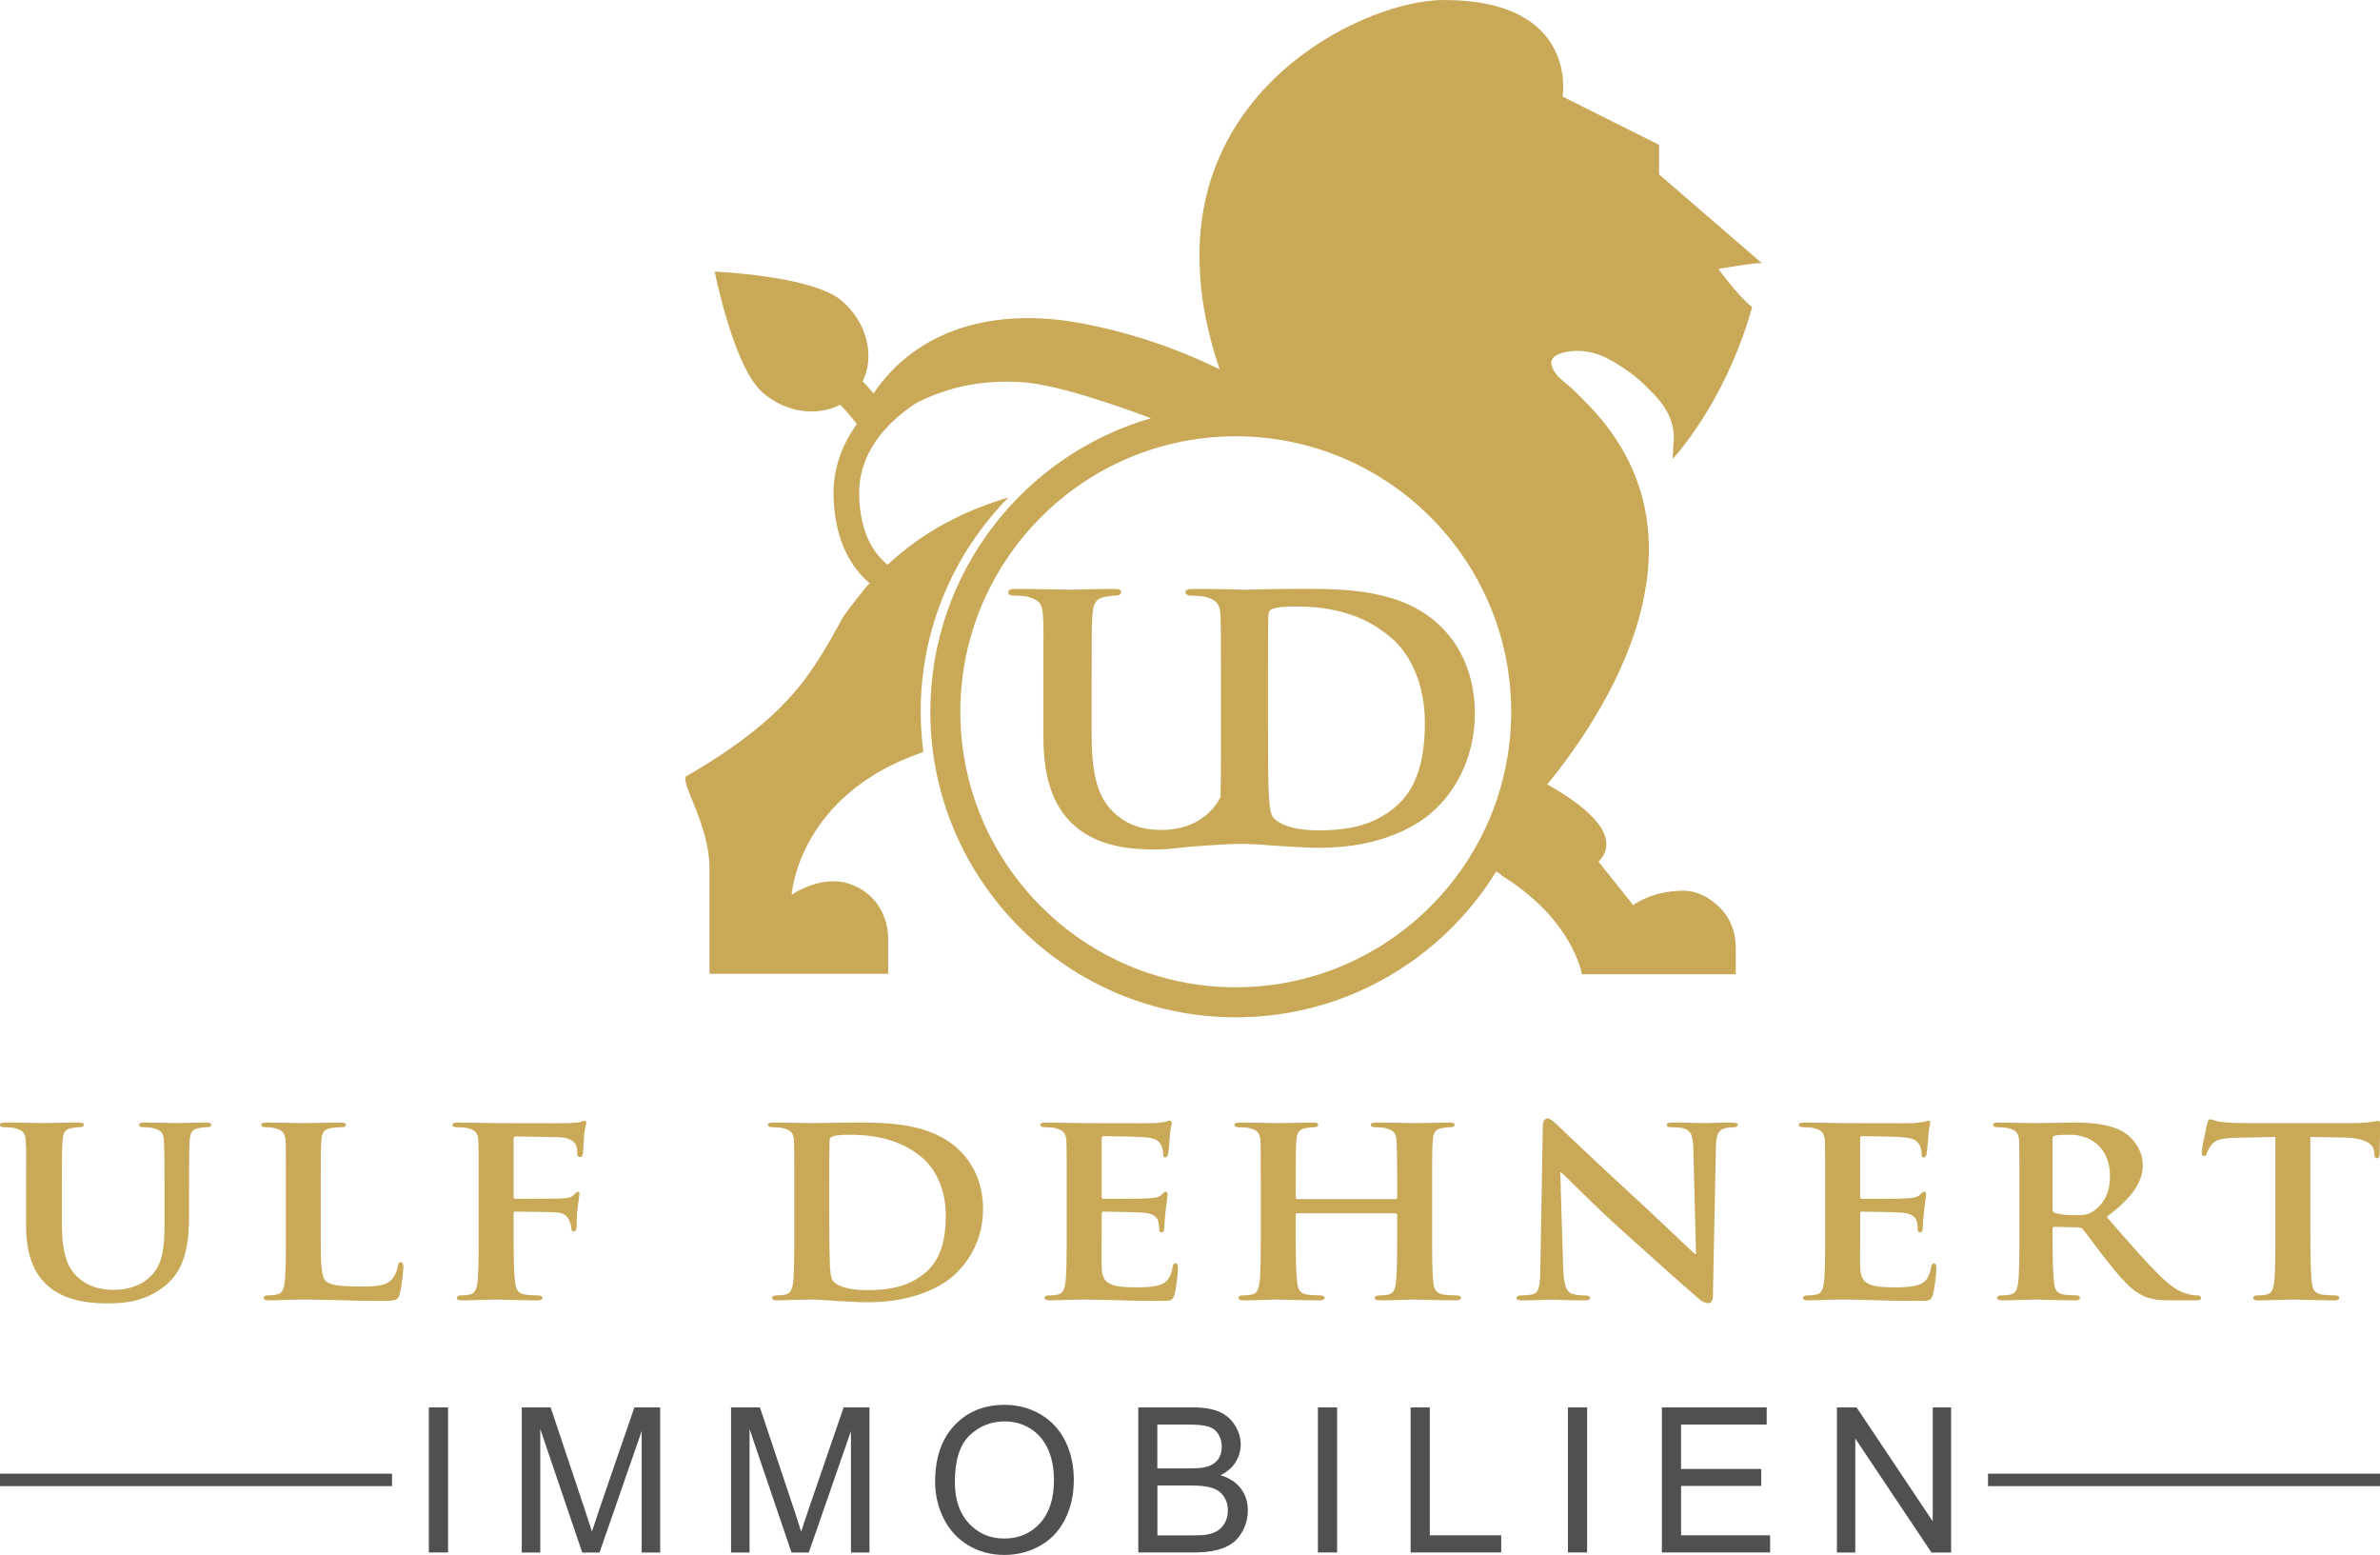
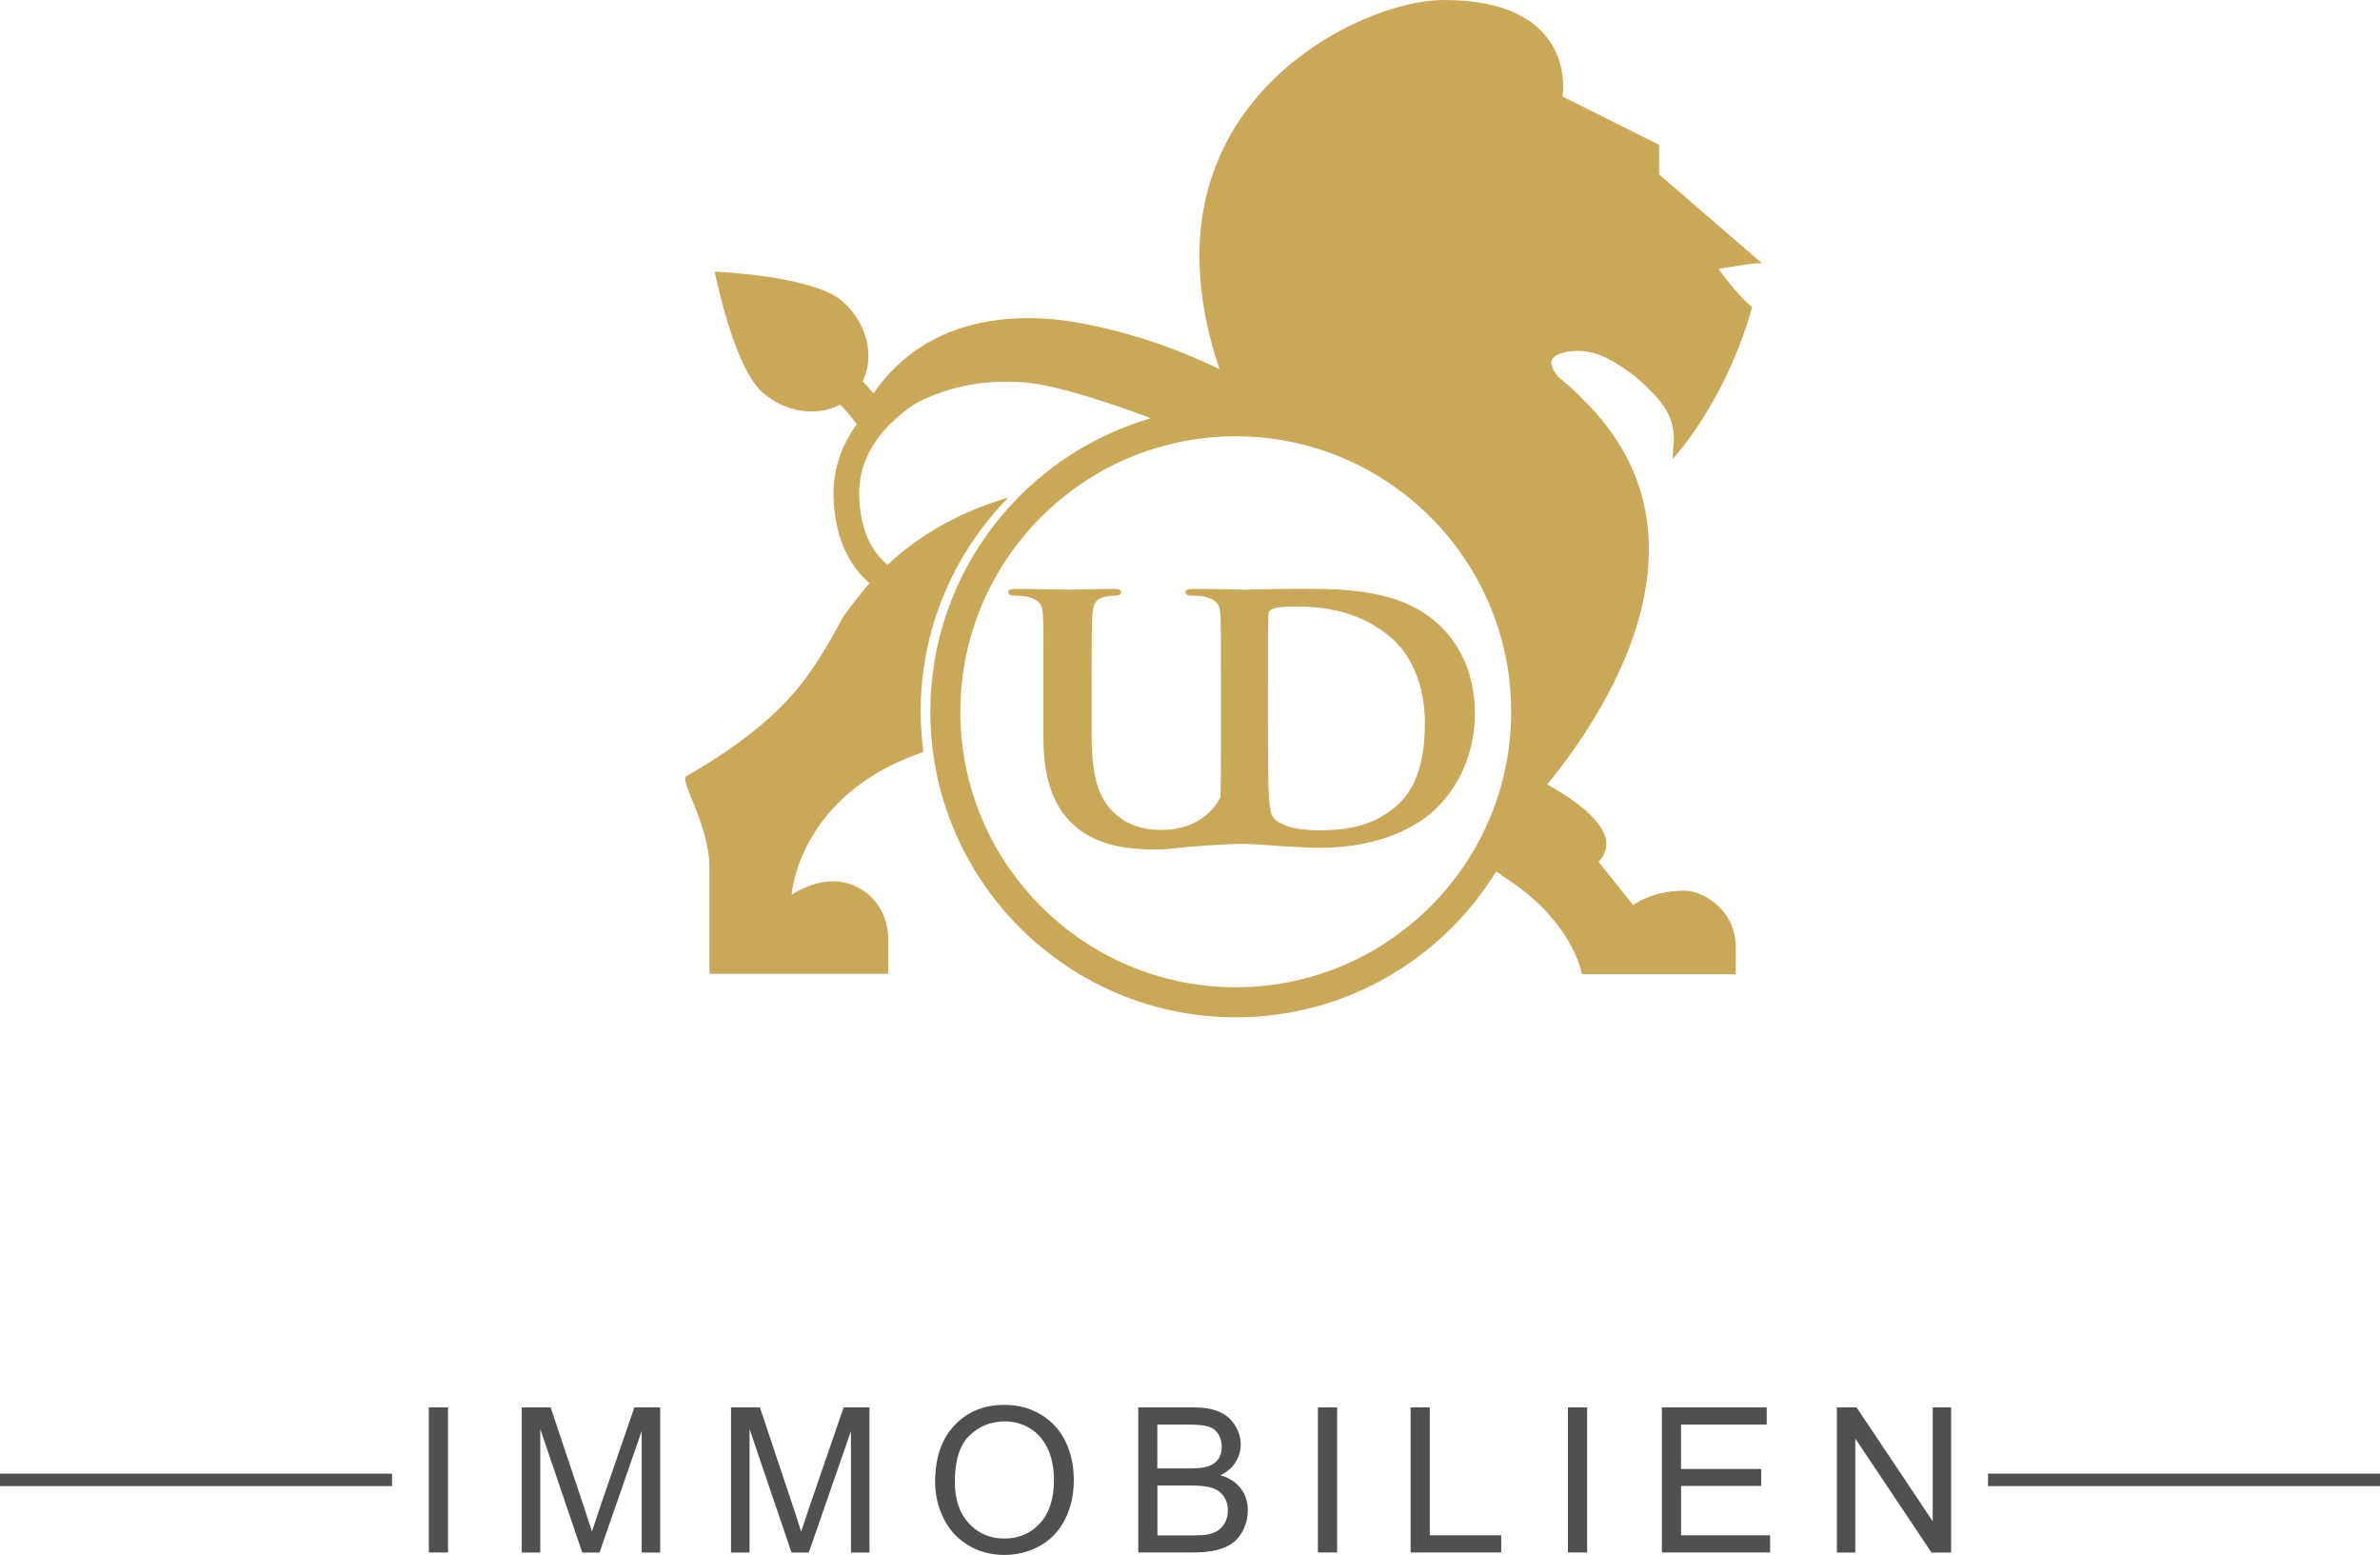
<svg xmlns="http://www.w3.org/2000/svg" id="Layer_1" viewBox="0 0 518.04 338.38">
  <defs>
    <style>.cls-1{fill:#c9a958;}.cls-2{fill:#4f5050;}</style>
  </defs>
  <path class="cls-1" d="m280.22,128.18c-.12,0-.24-.02-.38-.02-2.76,0-7.37.15-8.67.17-.1,0-.22,0-.32,0-.33,0-5.25-.17-9.05-.17-.08,0-.13,0-.2.01-.62,0-1.24-.01-1.83-.01-1.13,0-1.73.17-1.73.69s.52.78,1.3.78c1.13,0,2.43.09,3.03.26,2.43.69,3.12,1.47,3.29,3.99.09,2.34.09,4.42.09,15.6v13c0,4.14,0,7.91-.08,10.94-.6,1.22-1.38,2.32-2.4,3.28-3.03,2.95-6.94,3.9-10.23,3.9-2.6,0-6.24-.26-9.62-2.95-3.73-2.95-5.81-7.11-5.81-17.86v-10.32c0-11.18,0-13.26.17-15.6.17-2.6.78-3.64,2.77-3.99.95-.17,1.39-.26,2.25-.26.78,0,1.21-.26,1.21-.78s-.52-.69-1.65-.69c-2.77,0-7.89.17-9.8.17-2.25,0-7.37-.17-11.44-.17-1.13,0-1.65.17-1.65.69s.43.78,1.3.78c1.04,0,2.34.09,2.95.26,2.43.69,3.12,1.39,3.29,3.99.17,2.34.09,4.42.09,15.6v10.84c0,10.66,3.03,16.13,6.94,19.51,5.55,4.85,13.44,5.03,17.42,5.03,1.33,0,2.73-.06,4.16-.24h0c3.62-.47,11.69-.9,11.69-.9,1.27-.02,2.36-.07,3.01-.07,1.91,0,4.68.17,7.71.43,3.03.17,6.33.43,9.1.43,14.04,0,22.11-5.2,25.57-8.67,4.34-4.25,8.32-11.27,8.32-20.55,0-8.75-3.38-14.91-7.19-18.73-8.32-8.41-21.15-8.41-30.69-8.41-.96,0-1.96,0-2.96.02Zm29.92,29.19c0,7.63-1.56,14.22-6.5,18.29-4.6,3.81-9.71,5.03-16.64,5.03-5.98,0-9.02-1.56-9.97-2.95-.61-.78-.78-3.38-.87-5.2-.09-1.47-.17-7.11-.17-14.91v-9.28c0-5.81,0-11.88.09-14.39,0-.87.26-1.21.95-1.47.61-.35,3.12-.52,4.68-.52,5.98,0,14.3.78,21.33,7.02,3.38,2.95,7.11,9.02,7.11,18.38Zm73.34-100.11l-22.36-19.31v-6.44l-21-10.5s3.62-21.01-25.86-21.01c0,0-.01,0-.02,0,0,0-.02,0-.03,0-16.36,0-54.5,17.73-53.09,57.68.17,6.88,1.54,14.44,4.35,22.66-9.28-4.49-19.27-7.98-30.25-10.02-18.54-3.44-35.51,1.11-45.09,15.3-.74-.92-1.51-1.81-2.37-2.62,2.72-5.47,1-12.81-4.53-17.55-6.38-5.47-27.66-6.34-27.66-6.34,0,0,4.1,20.9,10.49,26.37,5.08,4.36,11.83,5.2,16.77,2.58,1.35,1.26,2.47,2.71,3.68,4.24-3.55,4.87-5.32,10.34-5.06,16.3.41,9.45,3.98,15.04,7.85,18.34-.16-.14-5.47,6.72-5.84,7.41-2.6,4.82-5.39,9.74-8.73,14.08-2.93,3.8-6.38,7.17-10.1,10.2-4.79,3.9-9.99,7.27-15.34,10.34-1.11,1.56,5.14,10.73,5.14,19.89v23.05h38.89v-7.6c0-4.02-1.78-7.93-5.06-10.27-3.44-2.44-8.69-3.78-15.95.63,0,0,1.42-21.61,28.26-30.88-.01-.09-.02-.17,0,0,.12-.11.26-.19.4-.27-.37-2.84-.57-5.74-.57-8.69,0-18.13,7.3-34.57,19.1-46.58-9.13,2.73-18.23,7.1-26.3,14.65-3.8-3.09-5.89-7.95-6.18-14.55-.43-9.72,5.96-16.39,12.39-20.64,1.83-.92,3.72-1.73,5.73-2.42,6.14-2.09,12.33-2.58,18.52-2.02,9.36.99,26.85,7.74,26.85,7.74-27.7,8.03-48.01,33.61-48.01,63.87,0,36.67,29.83,66.5,66.5,66.5,23.93,0,44.95-12.71,56.66-31.73.39.23.74.47,1.12.7-.02.03-.03.06-.05.09,15.75,9.71,17.6,21.57,17.6,21.57h33.48v-.15h0v-5.8c0-3.27-1.26-6.46-3.63-8.72-1.93-1.83-4.55-3.51-7.72-3.51-7,0-10.97,3.13-10.97,3.13l-7.54-9.44c.95-.98,1.46-1.99,1.62-3,1.03-5.55-8.41-11.41-12.8-13.82,6.4-7.81,17.76-23.52,21.14-41.16,2.66-13.77.47-28.72-12.74-42-1.13-1.19-2.31-2.36-3.62-3.52-.95-.75-1.73-1.43-2.37-2.05-1.53-1.75-1.77-2.97-1.3-3.83.51-.84,1.72-1.31,3.07-1.57,3.05-.58,6.21,0,8.97,1.44,1.85.98,4.17,2.4,6.4,4.26,1.24,1.04,2.43,2.2,3.55,3.37,1.13,1.19,2.18,2.48,2.97,3.93.83,1.51,1.34,3.17,1.48,4.89.08.99-.08,2.02-.13,3-.04.74-.08,1.47-.11,2.21,0,.04.01.18-.01.21,0,0,9.2-9.72,15.31-26.78.06-.15.11-.31.16-.46.31-.87.61-1.74.89-2.64.03-.09.06-.19.08-.28.29-.93.59-1.86.86-2.83,0,0,0,0,0,0,0-.01,0-.02.01-.04-3.3-2.71-7.08-7.97-7.34-8.33.34-.06,8.22-1.43,9.46-1.24l-.05-.04s.04,0,.05,0Zm-114.5,157.58c-33.06,0-59.95-26.89-59.95-59.95s26.89-59.95,59.95-59.95,59.95,26.89,59.95,59.95-26.89,59.95-59.95,59.95Z" />
-   <path class="cls-1" d="m185.84,244.28c-3.41,0-7.47.12-9.21.12-1.61,0-5.22-.12-8.18-.12-.84,0-1.29.12-1.29.48s.39.54.97.54c.84,0,1.8.06,2.25.18,1.8.48,2.32,1.02,2.44,2.77.07,1.63.07,3.07.07,10.83v9.03c0,4.69,0,8.73-.26,10.89-.19,1.5-.52,2.47-1.68,2.71-.51.12-1.16.18-1.99.18-.71,0-.9.3-.9.54,0,.36.39.54,1.1.54,1.16,0,2.57-.06,3.93-.12,1.35,0,2.57-.06,3.22-.06,1.42,0,3.48.12,5.73.3,2.25.12,4.7.3,6.76.3,10.43,0,16.42-3.61,19-6.02,3.22-2.95,6.18-7.82,6.18-14.26,0-6.08-2.51-10.35-5.35-13-6.18-5.84-15.71-5.84-22.8-5.84Zm15.2,32.98c-3.41,2.65-7.21,3.49-12.36,3.49-4.44,0-6.7-1.08-7.41-2.05-.45-.54-.58-2.35-.64-3.61-.06-1.02-.13-4.93-.13-10.35v-6.44c0-4.03,0-8.24.06-9.99,0-.6.19-.84.71-1.02.45-.24,2.32-.36,3.48-.36,4.44,0,10.63.54,15.84,4.87,2.51,2.04,5.28,6.26,5.28,12.76,0,5.3-1.16,9.87-4.83,12.7Zm316.56-33.34c-.19,0-.64.12-1.54.24-.84.12-2.06.24-3.86.24h-22.99c-1.87,0-3.99-.06-5.67-.24-1.42-.18-2-.6-2.45-.6-.32,0-.52.3-.64.96-.13.42-1.22,5.36-1.22,6.2,0,.54.13.84.51.84s.52-.24.64-.66c.13-.36.39-1.02.97-1.75.84-1.14,2.19-1.5,5.48-1.56l8.44-.18v20.7c0,4.69,0,8.73-.26,10.89-.19,1.5-.51,2.47-1.67,2.71-.45.12-1.16.18-1.99.18-.71,0-.9.3-.9.54,0,.36.39.54,1.09.54,2.25,0,6.12-.18,7.41-.18,1.61,0,5.41.18,9.15.18.64,0,1.09-.18,1.09-.54,0-.24-.26-.54-.9-.54-.84,0-2.13-.06-2.9-.18-1.67-.24-2-1.2-2.19-2.65-.26-2.22-.32-6.26-.32-10.95v-20.7l7.15.12c5.09.06,6.57,1.62,6.7,2.95l.06.54c.06.78.19,1.02.64,1.02.32,0,.45-.3.52-.84,0-1.32.13-5.11.13-6.2,0-.78-.06-1.08-.45-1.08Zm-39.22,37.97c-.45,0-.77,0-1.35-.12-.9-.18-2.9-.42-6.06-3.37-3.41-3.19-7.4-7.82-12.43-13.6,5.54-4.15,7.86-7.52,7.86-11.31,0-3.43-2.38-6.02-3.99-7.04-3.03-1.86-7.15-2.17-10.75-2.17-1.74,0-6.89.12-8.82.12-1.16,0-4.77-.12-7.73-.12-.84,0-1.29.12-1.29.48s.39.54.97.54c.84,0,1.8.06,2.25.18,1.8.48,2.32,1.02,2.45,2.77.06,1.63.06,3.07.06,10.83v9.03c0,4.69,0,8.73-.26,10.89-.19,1.5-.52,2.47-1.67,2.71-.52.12-1.16.18-2,.18-.71,0-.9.3-.9.54,0,.36.38.54,1.09.54,2.25,0,5.86-.18,6.96-.18.84,0,5.54.18,8.82.18.71,0,1.16-.18,1.16-.54,0-.24-.26-.54-.71-.54-.71,0-1.93-.06-2.77-.18-1.74-.24-1.99-1.2-2.19-2.71-.26-2.17-.32-6.14-.32-10.89v-.72c0-.3.19-.42.45-.42l5.09.12c.39,0,.71.06,1.03.36.71.78,3.09,4.21,5.35,6.98,3.15,3.97,5.28,6.38,7.73,7.52,1.48.72,3.03,1.02,6.18,1.02h5.41c.71,0,1.09-.12,1.09-.54,0-.24-.26-.54-.71-.54Zm-22.8-18.29c-.97.66-1.74.84-3.99.84-1.41,0-3.09-.12-4.31-.48-.39-.18-.52-.36-.52-.9v-15.23c0-.42.13-.6.52-.72.58-.12,1.93-.18,3.35-.18,3.35,0,8.63,1.87,8.63,9.09,0,4.21-1.93,6.44-3.67,7.58Zm-410.76-19.32c-2.19,0-5.99.12-6.63.12-.07,0-3.86-.12-6.76-.12-.77,0-1.16.12-1.16.48s.32.54.97.54,1.61.06,2.06.18c1.8.48,2.25,1.02,2.38,2.77.06,1.63.13,3.07.13,10.83v6.44c0,5.23-.13,9.69-3.28,12.45-2.25,2.05-5.15,2.71-7.6,2.71-1.93,0-4.64-.18-7.15-2.05-2.77-2.04-4.31-4.93-4.31-12.4v-7.16c0-7.76,0-9.21.13-10.83.13-1.8.58-2.53,2.06-2.77.71-.12,1.03-.18,1.67-.18.58,0,.9-.18.9-.54s-.39-.48-1.22-.48c-2.06,0-5.86.12-7.28.12-1.68,0-5.47-.12-8.5-.12C.39,244.28,0,244.4,0,244.76s.32.54.97.54c.77,0,1.74.06,2.19.18,1.8.48,2.32.96,2.45,2.77.13,1.63.06,3.07.06,10.83v7.52c0,7.4,2.25,11.19,5.15,13.54,4.12,3.37,9.98,3.49,12.94,3.49,3.67,0,7.98-.54,11.98-3.67,4.77-3.67,5.41-9.69,5.41-15.41v-5.47c0-7.76.06-9.21.13-10.83.13-1.8.51-2.53,2.06-2.77.71-.12,1.03-.18,1.67-.18s.97-.18.97-.54-.39-.48-1.16-.48Zm42.43,30.39c-.45,0-.58.3-.64.78-.13.96-.71,2.41-1.42,3.07-1.42,1.39-3.61,1.44-6.63,1.44-4.38,0-6.57-.3-7.53-1.08-1.22-.96-1.22-4.21-1.22-10.77v-9.03c0-7.76,0-9.21.13-10.83.13-1.8.58-2.53,2.13-2.77.64-.12,1.54-.18,2.19-.18.71,0,1.03-.18,1.03-.54s-.39-.48-1.22-.48c-2.19,0-6.83.12-8.18.12-1.55,0-5.15-.12-7.79-.12-.84,0-1.22.12-1.22.48s.32.54.97.54c.71,0,1.41.06,1.87.18,1.8.48,2.32,1.02,2.44,2.77.07,1.63.07,3.07.07,10.83v9.03c0,4.69,0,8.73-.26,10.89-.19,1.5-.52,2.47-1.68,2.71-.51.12-1.16.18-1.99.18-.71,0-.9.3-.9.54,0,.36.39.54,1.1.54,1.16,0,2.57-.06,3.93-.12,1.35,0,2.57-.06,3.22-.06,2.32,0,4.7.06,7.54.12,2.83.12,6.12.18,10.17.18,2.96,0,3.22-.24,3.61-1.39.45-1.5.84-5.29.84-5.9s-.13-1.14-.52-1.14Zm39.99-30.81c-.32,0-.58.24-.9.3-.58.12-1.29.18-2.32.24-1.35.06-13.91,0-16.1,0-1.61,0-5.22-.12-8.11-.12-.9,0-1.35.12-1.35.48s.45.54.97.54c.84,0,1.8.06,2.25.18,1.8.42,2.32,1.02,2.44,2.77.07,1.63.07,3.07.07,10.83v9.03c0,4.93,0,8.73-.26,10.89-.19,1.5-.52,2.47-1.68,2.71-.51.12-1.16.18-1.99.18-.64,0-.84.3-.84.54,0,.42.39.54,1.16.54,2.13,0,5.73-.18,7.21-.18s5.48.18,9.08.18c.84,0,1.22-.18,1.22-.54,0-.24-.26-.54-.96-.54-.77,0-2-.06-2.77-.18-1.67-.24-2.06-1.2-2.25-2.71-.26-2.17-.32-5.78-.32-10.71v-4.21c0-.36.13-.42.39-.42.96,0,7.66.06,9.08.18,1.74.12,2.44,1.14,2.7,1.86.26.6.39,1.2.39,1.57s.19.72.51.72c.58,0,.64-.72.64-1.14,0-.36.07-2.71.19-3.73.19-1.62.45-3.01.45-3.31s-.13-.48-.32-.48c-.32,0-.45.24-.77.54-.51.66-1.35.84-2.38.9-.84.06-1.61.06-2.57.06l-7.92.06c-.32,0-.39-.18-.39-.48v-12.4c0-.6.19-.72.51-.72l9.4.18c2.12.06,3.22.84,3.6,1.57.39.72.32,1.5.32,1.93,0,.6.32.84.71.84s.52-.6.58-1.02c.06-.6.19-3.61.26-4.15.19-1.32.45-1.93.45-2.29,0-.24-.19-.48-.39-.48Zm128.65,31.05c-.39,0-.52.24-.64.78-.39,2.11-1.03,3.19-2.45,3.79-1.48.6-3.86.66-5.35.66-5.8,0-7.54-.78-7.66-4.27-.07-1.5,0-5.84,0-7.58v-4.09c0-.3.06-.54.32-.54,1.42,0,7.86.12,8.89.24,2.13.18,2.83.96,3.16,1.99.13.66.13,1.32.19,1.86,0,.24.13.42.51.42.52,0,.58-.72.58-1.14,0-.36.13-2.41.26-3.43.32-2.59.45-3.43.45-3.73s-.19-.54-.45-.54-.45.3-.9.66c-.52.54-1.35.66-2.7.78-1.29.12-8.63.12-9.92.12-.32,0-.39-.24-.39-.54v-12.64c0-.3.13-.48.39-.48,1.16,0,7.92.12,8.89.24,2.83.24,3.28.96,3.73,1.86.32.6.39,1.5.39,1.87,0,.42.06.66.45.66.45,0,.58-.6.64-.84.13-.6.26-2.83.32-3.37.13-2.35.45-2.95.45-3.31,0-.24-.07-.48-.39-.48-.26,0-.58.18-.9.24-.45.06-1.35.24-2.38.3-1.09.06-13.65,0-15.46,0-1.61,0-5.22-.12-8.18-.12-.84,0-1.29.12-1.29.48s.39.54.97.54c.84,0,1.8.06,2.25.18,1.8.48,2.32,1.02,2.44,2.77.07,1.63.07,3.07.07,10.83v9.03c0,4.69,0,8.73-.26,10.89-.19,1.5-.52,2.47-1.68,2.71-.51.12-1.16.18-1.99.18-.71,0-.9.3-.9.54,0,.36.39.54,1.1.54,1.16,0,2.57-.06,3.93-.12,1.35,0,2.57-.06,3.22-.06,1.67,0,3.8.06,6.57.12,2.77.12,6.18.18,10.43.18,2.12,0,2.64,0,3.03-1.32.32-1.02.77-4.51.77-5.66,0-.54-.06-1.2-.51-1.2Zm121.06-30.63c-2.77,0-4.89.12-5.54.12-1.22,0-4.25-.12-7.21-.12-.84,0-1.41.06-1.41.48,0,.3.19.54.9.54.77,0,2.12,0,2.96.3,1.35.48,1.87,1.38,1.93,4.51l.58,22.75h-.26c-.84-.72-8.37-7.94-12.23-11.49-8.24-7.52-16.74-15.65-17.45-16.31-.96-.9-1.74-1.68-2.45-1.68-.58,0-.96.72-.96,1.75l-.52,30.33c-.06,4.46-.26,5.84-1.74,6.2-.77.18-1.8.24-2.58.24-.51,0-.9.24-.9.54,0,.48.51.54,1.29.54,2.9,0,5.6-.18,6.12-.18,1.03,0,3.67.18,7.34.18.77,0,1.29-.12,1.29-.54,0-.3-.32-.54-.97-.54-.9,0-2-.06-2.96-.36-1.1-.36-1.8-1.57-1.93-5.54l-.64-20.88h.19c1.09.9,7.08,7.1,13.27,12.64,5.93,5.36,13.01,11.68,16.55,14.74.58.54,1.35,1.08,2.32,1.08.45,0,.9-.48.9-1.62l.64-32.25c.07-2.89.52-3.79,2.06-4.21.71-.18,1.16-.18,1.74-.18.64,0,.97-.24.97-.54,0-.42-.52-.48-1.29-.48Zm44.04,30.63c-.39,0-.52.24-.64.78-.39,2.11-1.03,3.19-2.45,3.79-1.48.6-3.86.66-5.35.66-5.8,0-7.53-.78-7.66-4.27-.06-1.5,0-5.84,0-7.58v-4.09c0-.3.06-.54.32-.54,1.42,0,7.86.12,8.89.24,2.12.18,2.83.96,3.15,1.99.13.66.13,1.32.19,1.86,0,.24.13.42.51.42.52,0,.58-.72.58-1.14,0-.36.13-2.41.26-3.43.32-2.59.45-3.43.45-3.73s-.19-.54-.45-.54-.45.3-.9.66c-.51.54-1.35.66-2.7.78-1.29.12-8.63.12-9.92.12-.32,0-.39-.24-.39-.54v-12.64c0-.3.13-.48.39-.48,1.16,0,7.92.12,8.89.24,2.83.24,3.28.96,3.73,1.86.32.6.39,1.5.39,1.87,0,.42.06.66.45.66.45,0,.58-.6.64-.84.13-.6.26-2.83.32-3.37.13-2.35.45-2.95.45-3.31,0-.24-.06-.48-.39-.48-.26,0-.58.18-.9.24-.45.06-1.35.24-2.38.3-1.09.06-13.65,0-15.46,0-1.61,0-5.22-.12-8.18-.12-.84,0-1.29.12-1.29.48s.39.54.97.54c.84,0,1.8.06,2.25.18,1.8.48,2.32,1.02,2.45,2.77.06,1.63.06,3.07.06,10.83v9.03c0,4.69,0,8.73-.26,10.89-.19,1.5-.52,2.47-1.67,2.71-.52.12-1.16.18-2,.18-.71,0-.9.3-.9.54,0,.36.38.54,1.09.54,1.16,0,2.57-.06,3.93-.12,1.35,0,2.57-.06,3.22-.06,1.67,0,3.8.06,6.57.12,2.77.12,6.18.18,10.43.18,2.12,0,2.64,0,3.03-1.32.32-1.02.77-4.51.77-5.66,0-.54-.07-1.2-.52-1.2Zm-103.86,6.98c-.9,0-2.13-.06-2.9-.18-1.74-.24-2.06-1.2-2.25-2.65-.26-2.22-.26-6.26-.26-10.95v-9.03c0-7.76,0-9.21.13-10.83.13-1.8.58-2.53,2.06-2.77.71-.12,1.22-.18,1.67-.18.64,0,1.03-.18,1.03-.54s-.39-.48-1.22-.48c-2.19,0-5.93.12-7.28.12-1.48,0-5.48-.12-8.5-.12-.84,0-1.22.12-1.22.48s.32.54.96.54c.77,0,1.74.06,2.19.18,1.8.48,2.32,1.02,2.45,2.77.06,1.63.13,3.49.13,11.25v1.08c0,.3-.19.36-.32.36h-21.38c-.19,0-.39-.06-.39-.36v-1.08c0-7.76,0-9.63.13-11.25.13-1.8.58-2.53,2.12-2.77.64-.12,1.16-.18,1.61-.18.71,0,1.03-.18,1.03-.54s-.39-.48-1.16-.48c-2.25,0-6.18.12-7.54.12-1.55,0-5.28-.12-8.31-.12-.77,0-1.22.12-1.22.48s.39.54.97.54c.84,0,1.8.06,2.25.18,1.8.48,2.32,1.02,2.45,2.77.06,1.63.06,3.07.06,10.83v9.03c0,4.69,0,8.73-.26,10.89-.19,1.5-.51,2.47-1.67,2.71-.52.12-1.16.18-2,.18-.71,0-.9.3-.9.54,0,.36.39.54,1.09.54,2.25,0,5.99-.18,7.28-.18,1.61,0,5.54.18,9.21.18.71,0,1.16-.18,1.16-.54,0-.24-.26-.54-.9-.54-.84,0-2.13-.06-2.9-.18-1.68-.24-2-1.2-2.19-2.65-.26-2.22-.32-6.14-.32-10.83v-3.91c0-.24.19-.3.39-.3h21.38c.13,0,.32.12.32.3v3.91c0,4.69,0,8.61-.26,10.77-.19,1.5-.51,2.47-1.67,2.71-.51.12-1.16.18-2.06.18-.64,0-.9.3-.9.54,0,.36.45.54,1.22.54,2.19,0,6.18-.18,7.47-.18,1.54,0,5.28.18,8.95.18.71,0,1.16-.18,1.16-.54,0-.24-.32-.54-.9-.54Z" />
  <path class="cls-2" d="m432.72,320.69v2.71h85.33v-2.71h-85.33ZM0,323.4h85.33v-2.71H0v2.71Zm176.07,4.83c-.76,2.23-1.32,3.91-1.68,5.06-.32-1.03-.82-2.59-1.51-4.67l-7.47-22.35h-6.29v31.57h4.03v-26.87l9.13,26.87h3.77l9.17-26.42v26.42h4.03v-31.57h-5.62l-7.56,21.96Zm50.46-20.43c-2.34-1.39-4.97-2.09-7.88-2.09-4.45,0-8.08,1.48-10.89,4.45-2.81,2.96-4.22,7.07-4.22,12.3,0,2.77.6,5.4,1.81,7.88,1.21,2.48,2.98,4.44,5.32,5.88,2.34,1.44,5,2.15,7.97,2.15,2.74,0,5.3-.65,7.66-1.95,2.37-1.3,4.2-3.21,5.49-5.74,1.29-2.53,1.94-5.39,1.94-8.59s-.61-5.98-1.84-8.47c-1.23-2.49-3.01-4.43-5.35-5.82Zm-.16,23.68c-2.03,2.21-4.62,3.32-7.76,3.32s-5.65-1.09-7.7-3.28c-2.05-2.19-3.07-5.19-3.07-8.99,0-4.75,1.07-8.14,3.2-10.17,2.13-2.03,4.68-3.05,7.63-3.05,2.08,0,3.96.53,5.63,1.58,1.67,1.06,2.94,2.54,3.81,4.46.87,1.92,1.3,4.16,1.3,6.73,0,4.06-1.02,7.2-3.05,9.41Zm-133.03,6.35h4.18v-31.57h-4.18v31.57Zm37.18-9.6c-.76,2.23-1.32,3.91-1.68,5.06-.32-1.03-.82-2.59-1.51-4.67l-7.47-22.35h-6.29v31.57h4.03v-26.87l9.13,26.87h3.77l9.17-26.42v26.42h4.03v-31.57h-5.62l-7.56,21.96Zm135.12-7.19c1.48-.73,2.58-1.69,3.32-2.89.73-1.19,1.1-2.46,1.1-3.81,0-1.45-.41-2.84-1.24-4.17-.82-1.33-1.97-2.31-3.42-2.95-1.46-.64-3.39-.96-5.8-.96h-11.84v31.57h12.04c2.01,0,3.71-.18,5.09-.53,1.38-.35,2.54-.87,3.46-1.56.92-.69,1.69-1.67,2.32-2.94.62-1.27.94-2.65.94-4.12,0-1.84-.51-3.43-1.54-4.78-1.03-1.35-2.49-2.3-4.4-2.86Zm-13.72-11.05h6.31c2.27,0,3.87.15,4.8.44.93.29,1.65.84,2.15,1.64.5.8.75,1.72.75,2.77,0,1.11-.27,2.03-.81,2.76-.54.73-1.34,1.26-2.4,1.57-.8.24-2.13.37-3.98.37h-6.83v-9.54Zm14.71,21.35c-.42.77-.95,1.35-1.59,1.76-.65.4-1.45.69-2.41.86-.54.1-1.49.15-2.84.15h-7.86v-10.85h7.3c2.01,0,3.55.18,4.62.53,1.07.35,1.91.96,2.51,1.83.6.87.9,1.89.9,3.07,0,1.01-.21,1.89-.62,2.66Zm154.06-.29l-16.58-24.78h-4.28v31.57h4v-24.8l16.58,24.8h4.28v-31.57h-4v24.78Zm-79.41,6.78h4.18v-31.57h-4.18v31.57Zm24.62-14.47h17.46v-3.7h-17.46v-9.67h18.65v-3.73h-22.82v31.57h23.56v-3.73h-19.38v-10.74Zm-79.04,14.47h4.18v-31.57h-4.18v31.57Zm24.36-31.57h-4.18v31.57h19.72v-3.73h-15.55v-27.84Z" />
</svg>